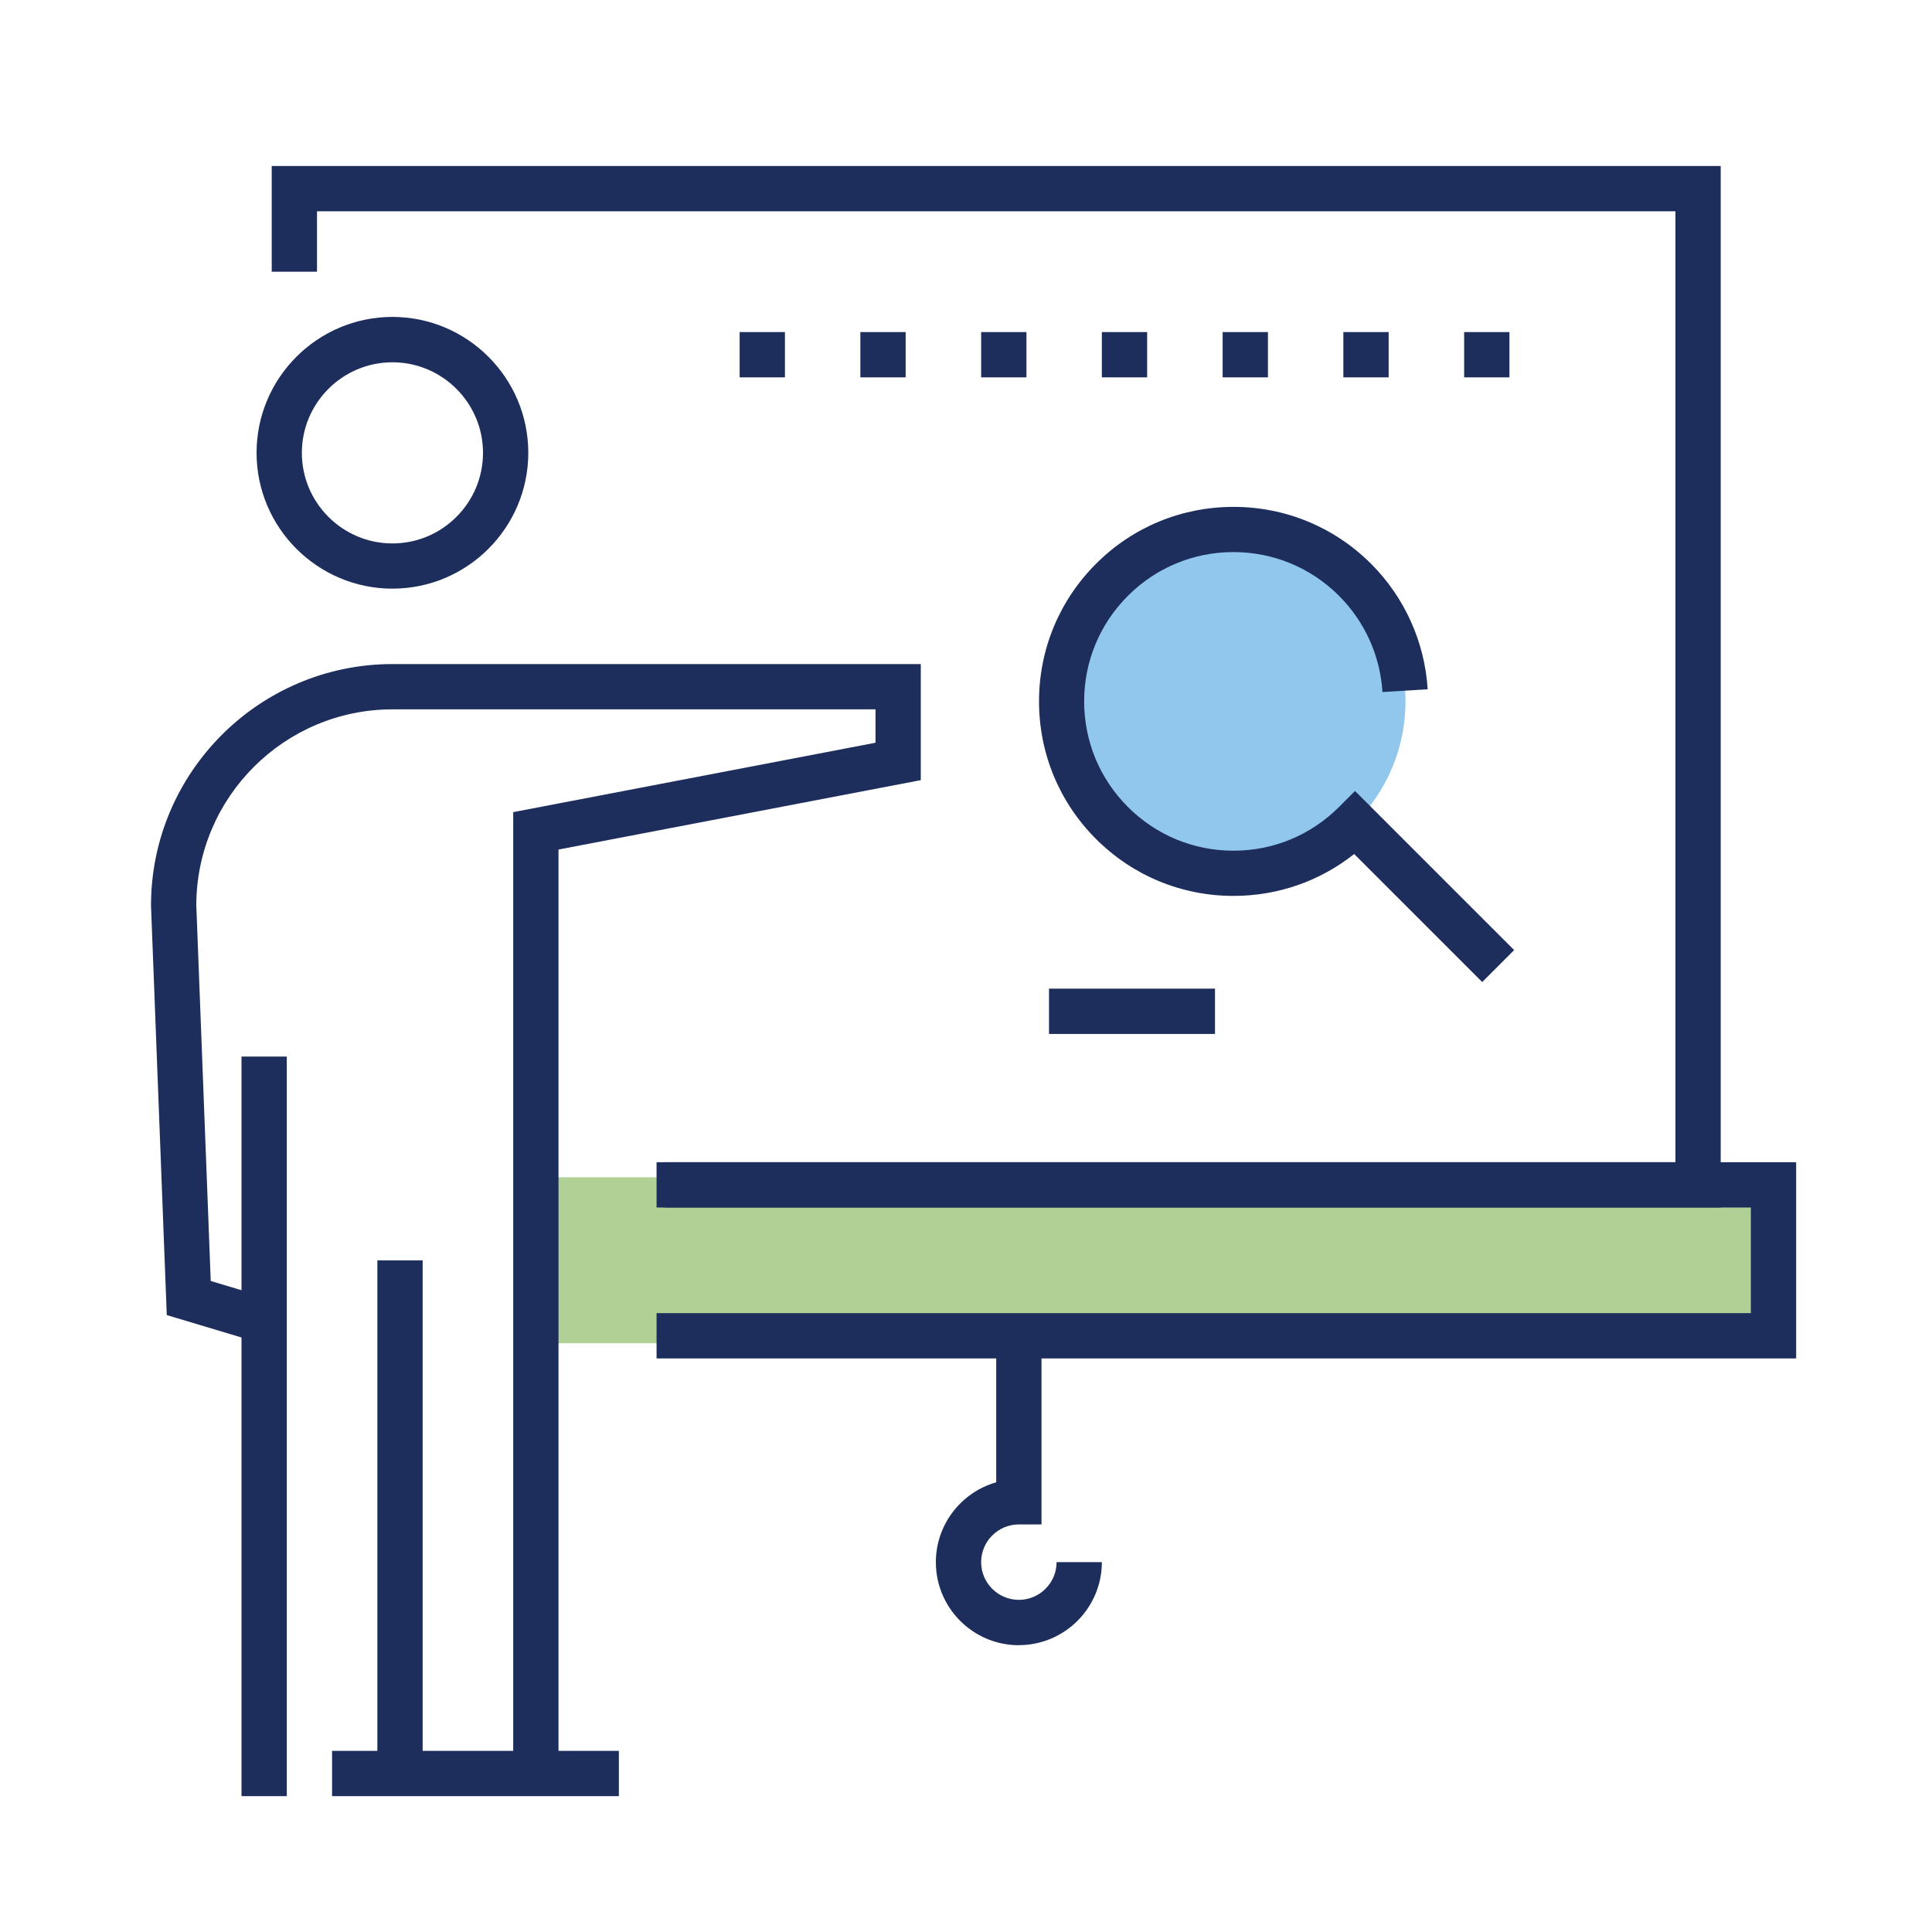
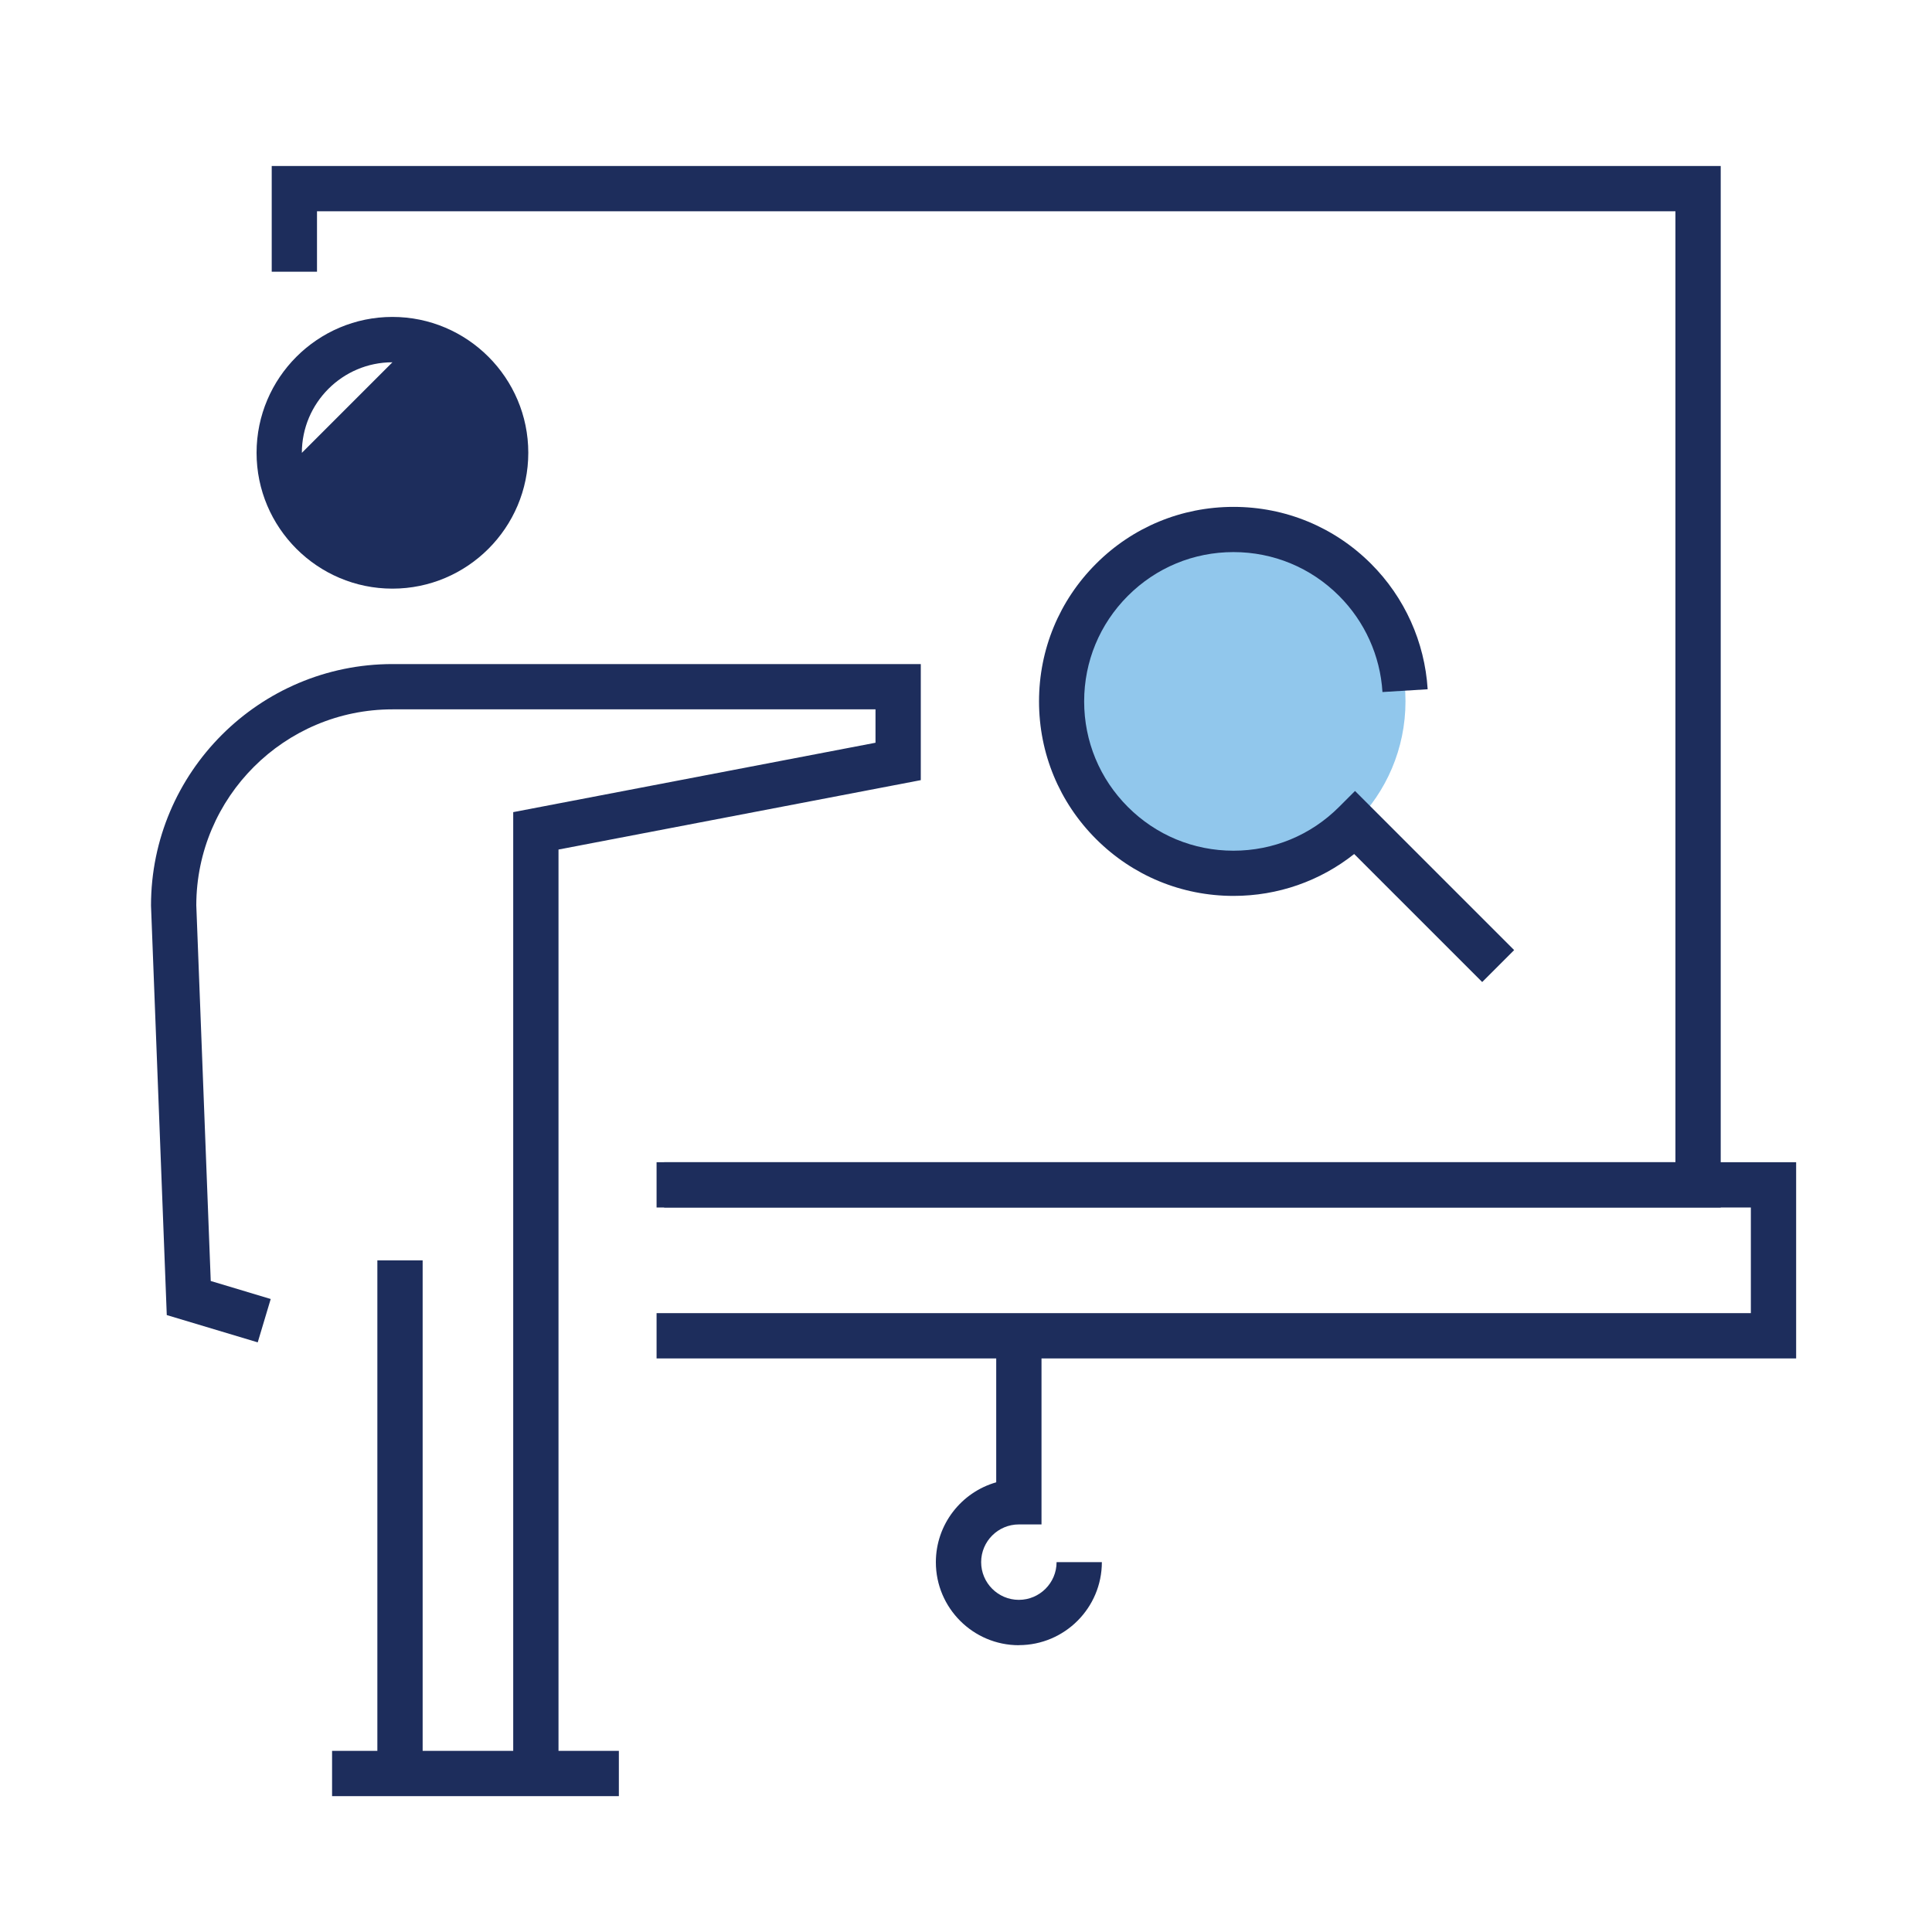
<svg xmlns="http://www.w3.org/2000/svg" id="Layer_1" viewBox="0 0 250 250">
  <defs>
    <style>.cls-1{fill:none;}.cls-2{fill:#1d2d5c;}.cls-3{fill:#91c7ec;}.cls-4{fill:#b1d096;}</style>
  </defs>
-   <rect class="cls-4" x="69.34" y="152.34" width="161.13" height="21.48" />
  <circle class="cls-3" cx="159.62" cy="90.75" r="22.25" />
-   <path class="cls-2" d="M50.78,76.17c-9.69,0-17.58-7.89-17.58-17.58s7.89-17.58,17.58-17.58,17.58,7.89,17.58,17.58-7.89,17.58-17.58,17.58ZM50.78,46.88c-6.46,0-11.72,5.26-11.72,11.72s5.26,11.72,11.72,11.72,11.72-5.26,11.72-11.72-5.26-11.72-11.72-11.72Z" />
-   <rect class="cls-2" x="31.25" y="136.72" width="5.86" height="95.7" />
+   <path class="cls-2" d="M50.78,76.17c-9.69,0-17.58-7.89-17.58-17.58s7.89-17.58,17.58-17.58,17.58,7.89,17.58,17.58-7.89,17.58-17.58,17.58ZM50.78,46.88c-6.46,0-11.72,5.26-11.72,11.72Z" />
  <path class="cls-2" d="M72.27,229.49h-5.86v-124.4l46.88-8.98v-4.32h-62.5c-13.98,0-25.36,11.36-25.39,25.34l1.87,48.63,7.76,2.33-1.68,5.61-11.77-3.53-2.04-52.99c0-17.23,14.02-31.25,31.25-31.25h68.36v15.02l-46.88,8.98v119.55Z" />
  <rect class="cls-2" x="48.83" y="163.09" width="5.86" height="66.41" />
  <rect class="cls-2" x="42.97" y="226.56" width="37.11" height="5.86" />
  <polygon class="cls-2" points="222.66 156.25 85.94 156.25 85.94 150.39 216.8 150.39 216.8 27.34 41.02 27.34 41.02 35.16 35.16 35.16 35.16 21.48 222.66 21.48 222.66 156.25" />
  <polygon class="cls-2" points="232.42 175.78 84.96 175.78 84.96 169.92 226.56 169.92 226.56 156.25 84.96 156.25 84.96 150.39 232.42 150.39 232.42 175.78" />
-   <rect class="cls-2" x="135.74" y="127.93" width="21.48" height="5.86" />
  <path class="cls-2" d="M131.84,212.89c-5.92,0-10.74-4.82-10.74-10.74,0-4.91,3.31-9.06,7.81-10.34v-18.96h5.86v24.41h-2.93c-2.69,0-4.88,2.19-4.88,4.88s2.19,4.88,4.88,4.88,4.88-2.19,4.88-4.88h5.86c0,5.92-4.82,10.74-10.74,10.74Z" />
  <path class="cls-2" d="M191.79,127.07l-16.56-16.56c-4.43,3.51-9.87,5.42-15.61,5.42-6.73,0-13.05-2.62-17.8-7.37-4.75-4.75-7.37-11.08-7.37-17.8s2.62-13.05,7.37-17.8c4.75-4.76,11.08-7.37,17.8-7.37s13.05,2.62,17.8,7.37c4.34,4.34,6.94,10.11,7.32,16.23l-5.85.36c-.29-4.7-2.29-9.12-5.62-12.45-3.65-3.65-8.5-5.66-13.66-5.66s-10.01,2.01-13.66,5.66c-3.65,3.65-5.66,8.5-5.66,13.66s2.01,10.01,5.66,13.66c3.65,3.65,8.5,5.66,13.66,5.66s10.01-2.01,13.66-5.66l2.07-2.07,20.59,20.59-4.14,4.14Z" />
-   <path class="cls-2" d="M189.46,48.83v-5.86h5.86v5.86h-5.86ZM173.83,48.83v-5.86h5.86v5.86h-5.86ZM158.21,48.83v-5.86h5.86v5.86h-5.86ZM142.58,48.83v-5.86h5.86v5.86h-5.86ZM126.96,48.83v-5.86h5.86v5.86h-5.86ZM111.33,48.83v-5.86h5.86v5.86h-5.86ZM95.71,48.83v-5.86h5.86v5.86h-5.86Z" />
-   <rect class="cls-1" y="0" width="250" height="250" />
</svg>